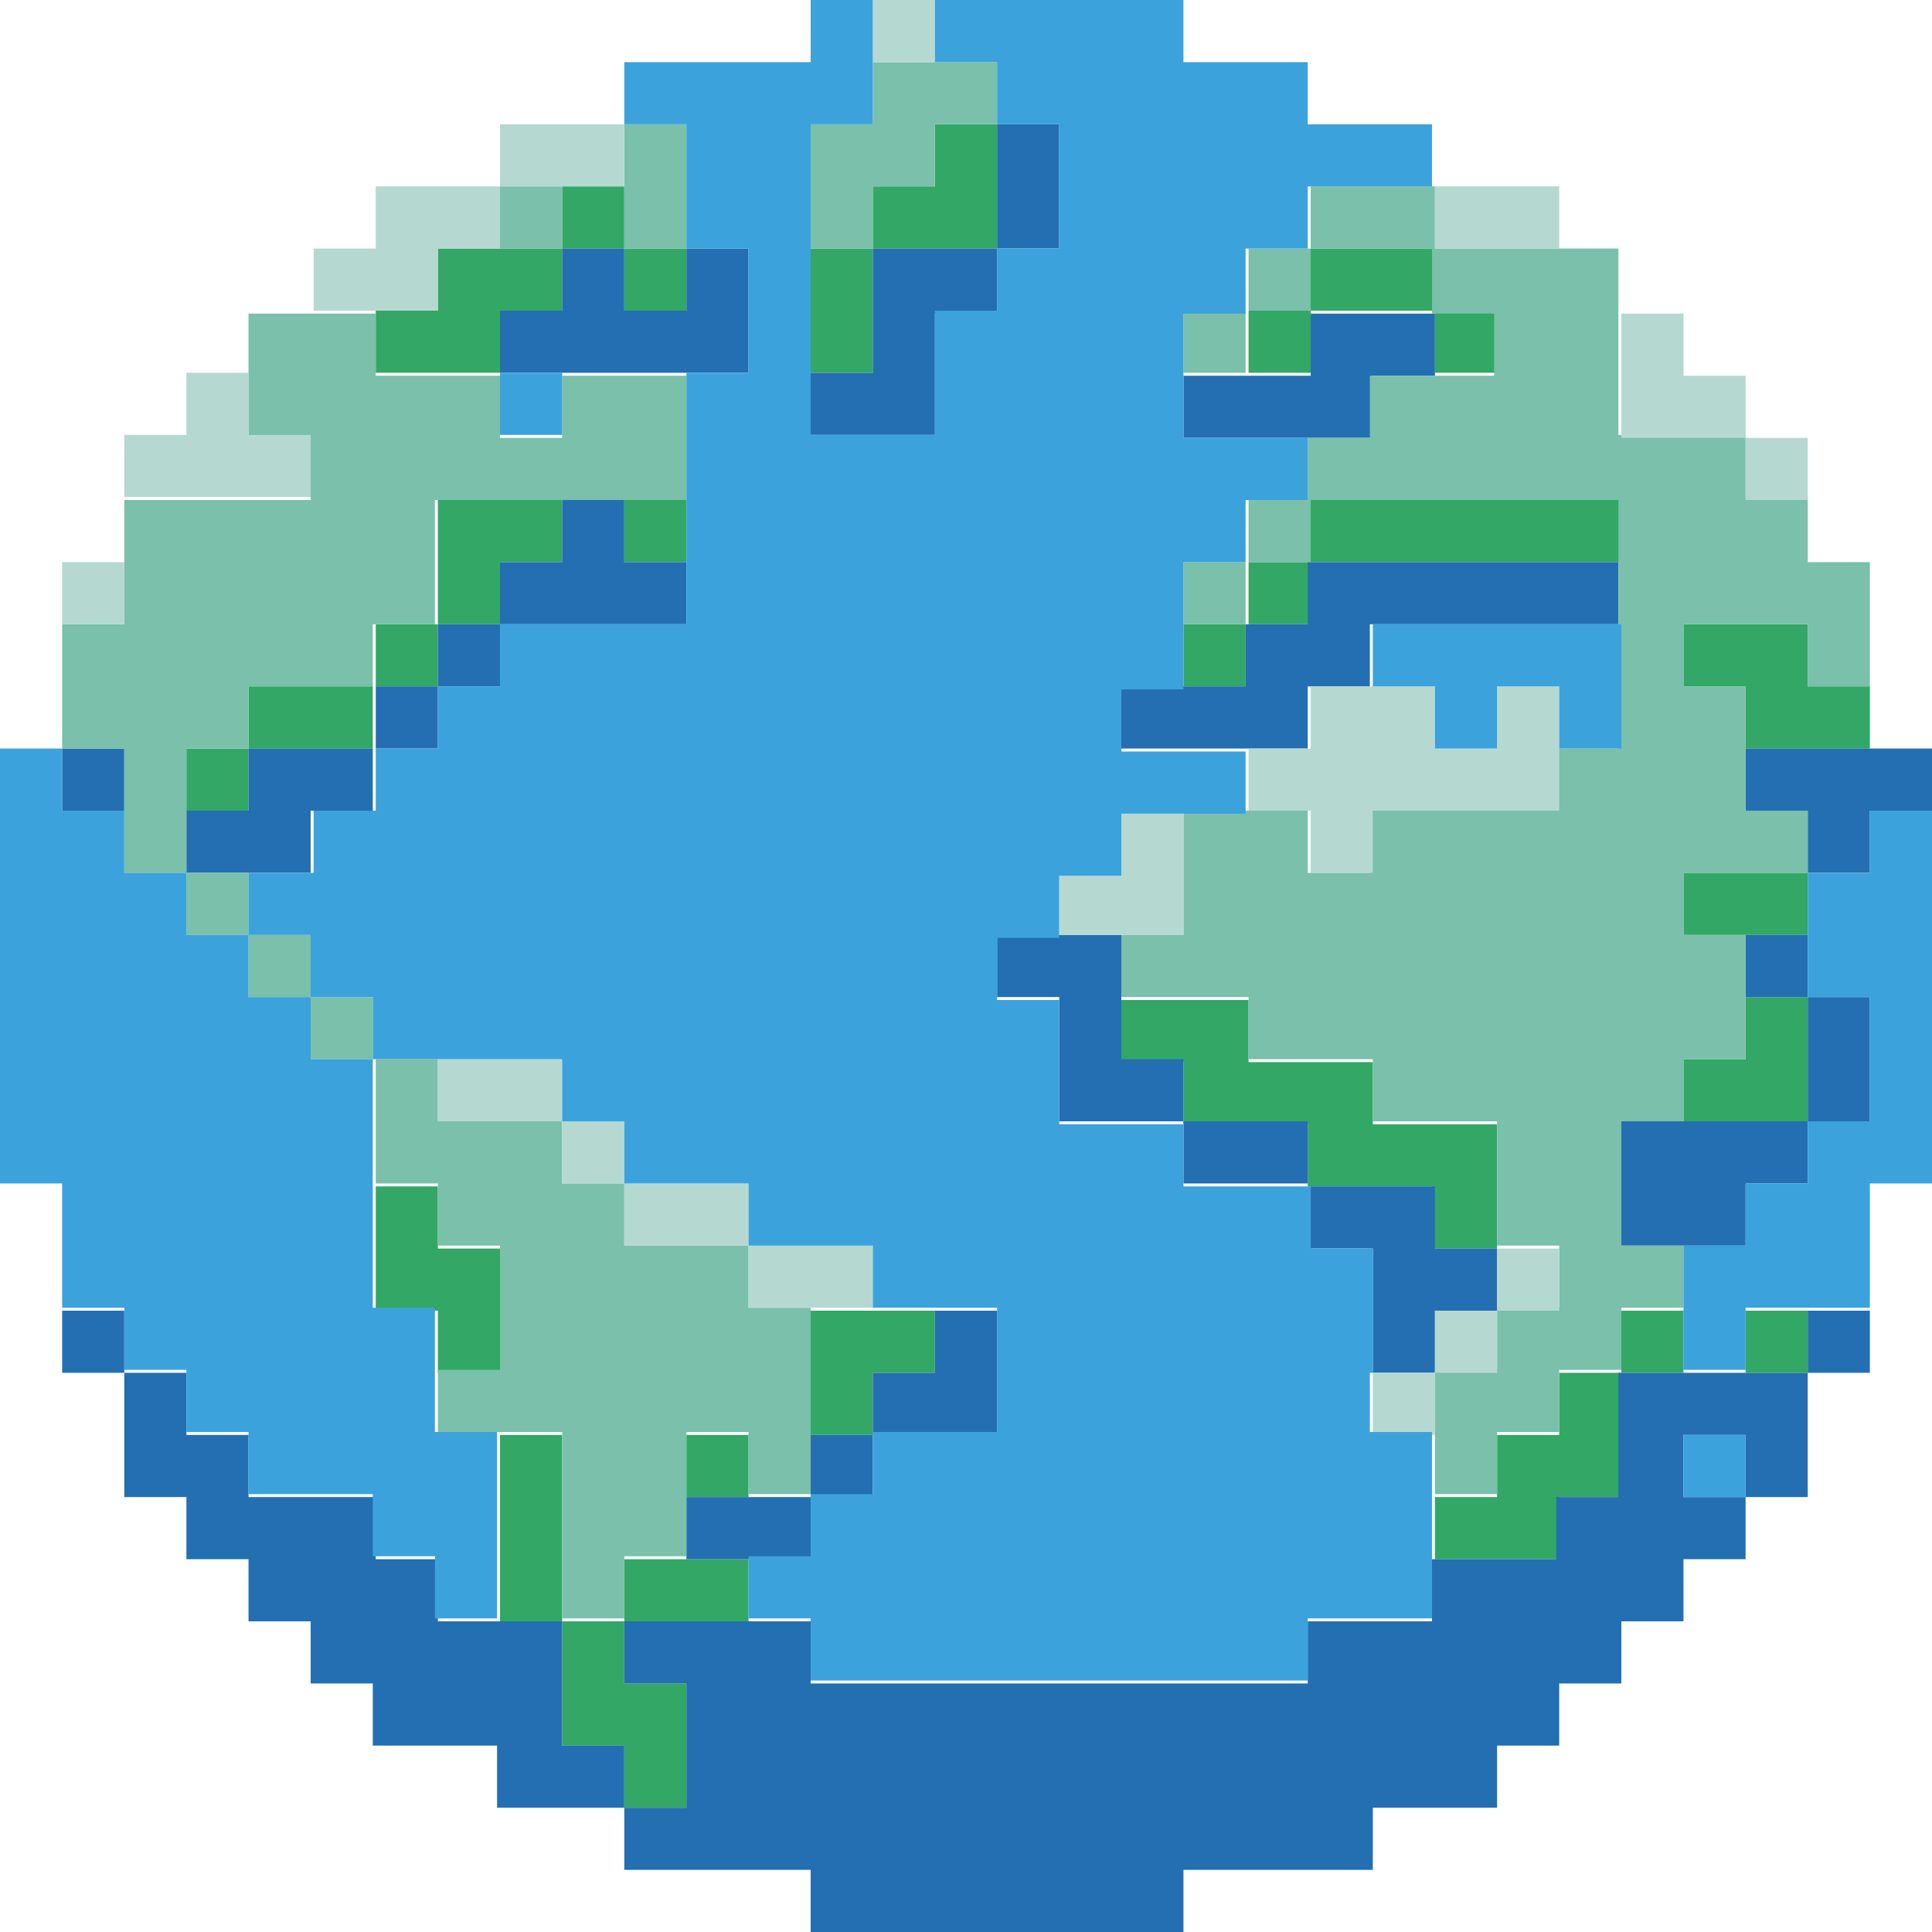
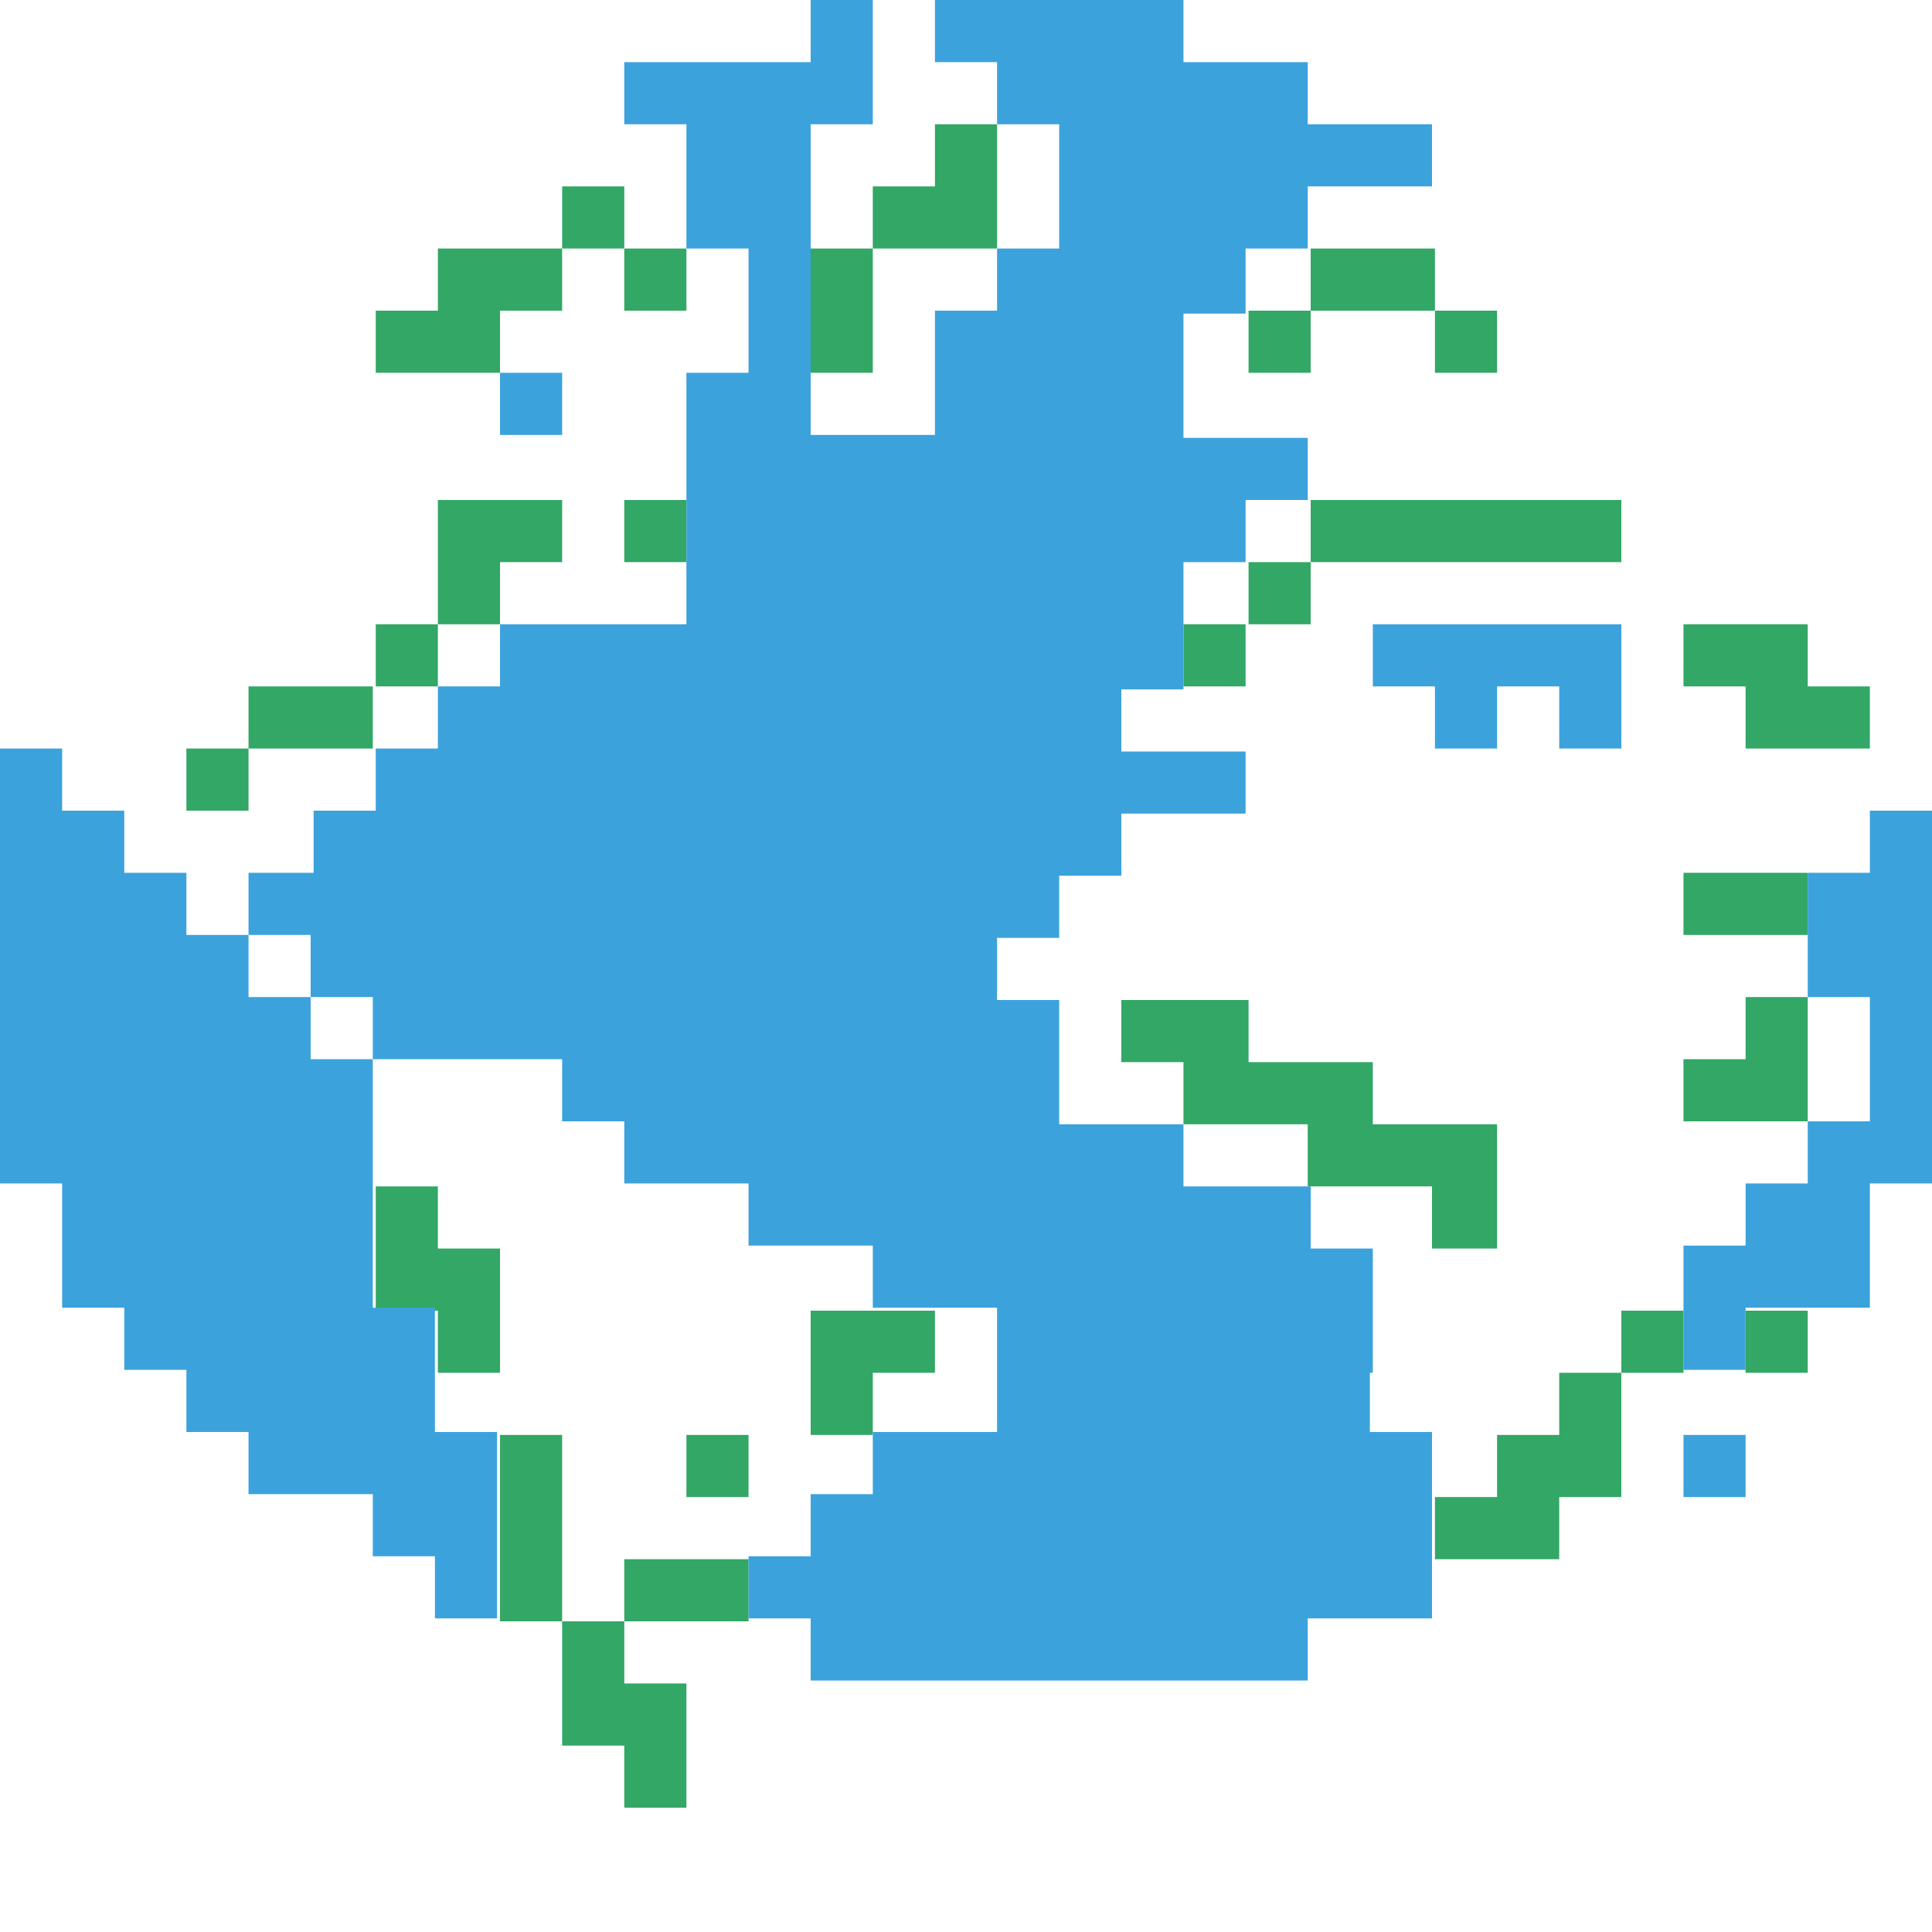
<svg xmlns="http://www.w3.org/2000/svg" version="1.1" id="Layer_2_00000023978118057444909950000004816979897169396103_" x="0px" y="0px" viewBox="0 0 65.3 65.3" style="enable-background:new 0 0 65.3 65.3;" xml:space="preserve">
  <style type="text/css">
	.st0{fill:#32A766;}
	.st1{fill:#236FB2;}
	.st2{fill:#7AC0AA;}
	.st3{fill:#B5D9D1;}
	.st4{fill:#3CA2DC;}
</style>
  <path class="st0" d="M63.2,23.2v2.1h-2.1H59v-2.1h-2.1v-2.1H59h0h2.1v2.1H63.2z M59,46.4h2.1v-2.1H59V46.4z M59,35.8h-2.1v2.1H59h0  h2.1v-2.1v-2.1H59V35.8z M59,29.5h-2.1v2.1H59h0h2.1v-2.1H59L59,29.5z M54.8,46.4h2.1v-2.1h-2.1V46.4z M52.7,48.5h-2.1v2.1h-2.1v2.1  h2.1h0h2.1v-2.1h2.1v-2.1v-2.1h-2.1V48.5z M48.5,42.2h2.1v-2.1v-2.1h-2.1h-2.1v-2.1h-2.1h-2.1v-2.1H40h0h-2.1v2.1H40v2.1h2.1h2.1  v2.1h2.1h2.1V42.2z M50.6,12.6v-2.1h-2.1v2.1H50.6z M48.5,19h2.1h0h2.1h2.1v-2.1h-2.1h-2.1h0h-2.1h-2.1h-2.1V19h2.1H48.5z   M48.5,10.5V8.4h-2.1h-2.1v2.1h2.1H48.5z M44.3,19h-2.1v2.1h2.1V19z M44.3,10.5h-2.1v2.1h2.1V10.5z M42.2,21.1H40v2.1h2.1V21.1z   M31.6,6.3h-2.1v2.1h2.1h0h2.1V6.3V4.2h-2.1V6.3z M27.4,44.3v2.1v2.1h2.1v-2.1h2.1v-2.1h-2.1H27.4z M27.4,10.5v2.1h2.1v-2.1V8.4  h-2.1V10.5z M23.2,50.6h2.1v-2.1h-2.1V50.6z M23.2,52.7h-2.1v2.1h2.1h0h2.1v-2.1H23.2L23.2,52.7z M21.1,19h2.1v-2.1h-2.1V19z   M23.2,10.5V8.4h-2.1v2.1H23.2z M19,52.7L19,52.7v-2.1v0v-2.1h-2.1v2.1v0v2.1v0v2.1H19v2.1V59h2.1v2.1h2.1V59v0v-2.1h-2.1v-2.1H19  V52.7z M16.9,46.4v-2.1v-2.1h-2.1v-2.1h-2.1v2.1v0v2.1h2.1v2.1H16.9z M14.8,12.6h2.1v-2.1H19V8.4h2.1V6.3H19v2.1h-2.1h-2.1v2.1h-2.1  v2.1H14.8L14.8,12.6z M12.7,23.2h2.1v-2.1h2.1V19H19v-2.1h-2.1h-2.1V19v2.1h-2.1V23.2l-2.1,0H8.4v2.1h2.1h2.1V23.2z M6.3,27.4h2.1  v-2.1H6.3V27.4z" />
-   <path class="st1" d="M65.3,25.3v2.1h-2.1v2.1h-2.1v-2.1H59v-2.1h2.1h2.1H65.3z M61.1,46.4h2.1v-2.1h-2.1V46.4z M61.1,35.8v2.1H59h0  h-2.1h-2.1v2.1v2.1h2.1H59v-2.1h2.1v-2.1h2.1v-2.1v-2.1h-2.1V35.8z M59,31.6v2.1h2.1v-2.1H59z M59,46.4h2.1v2.1v2.1H59v2.1h-2.1v2.1  h-2.1v2.1h-2.1V59h-2.1v2.1h-2.1h-2.1v2.1h-2.1h-2.1H40v2.1h-2.1h-2.1h-2.1h-2.1h0h-2.1h-2.1v-2.1h-2.1h-2.1h0h-2.1v-2.1h2.1V59v0  v-2.1h-2.1v-2.1h2.1h0h2.1h2.1v2.1h2.1h2.1h0h2.1h2.1h2.1H40h0h2.1h2.1v-2.1h2.1h2.1v-2.1h2.1h0h2.1v-2.1h2.1v-2.1v-2.1h2.1H59  L59,46.4z M56.9,50.6H59v-2.1h-2.1V50.6z M46.4,42.2v2.1v2.1h2.1v-2.1h2.1v-2.1h-2.1v-2.1h-2.1h-2.1v2.1H46.4z M44.3,14.8h2.1v-2.1  h2.1v-2.1h-2.1h-2.1v2.1h-2.1H40v2.1h2.1H44.3z M40,25.3h2.1h2.1v-2.1h2.1v-2.1h2.1h2.1h0h2.1h2.1V19h-2.1h-2.1h0h-2.1h-2.1h-2.1  v2.1h-2.1v2.1H40h0h-2.1v2.1H40L40,25.3z M37.9,31.6h-2.1h-2.1v2.1h2.1v2.1v2.1h2.1H40v2.1h2.1h2.1v-2.1h-2.1H40v-2.1h-2.1v-2.1  V31.6z M35.8,6.3V4.2h-2.1v2.1v2.1h2.1V6.3z M31.6,48.5h2.1v-2.1v-2.1h-2.1v2.1h-2.1v2.1H31.6L31.6,48.5z M31.6,14.8v-2.1v-2.1h2.1  V8.4h-2.1h0h-2.1v2.1v2.1h-2.1v2.1h2.1H31.6z M23.2,50.6v2.1h2.1h2.1v-2.1h2.1v-2.1h-2.1v2.1h-2.1H23.2z M19,59v-2.1v-2.1h-2.1h-2.1  v-2.1h-2.1v-2.1h-2.1H8.4v-2.1H6.3v-2.1H4.2v2.1v2.1h2.1v2.1h2.1v2.1h2.1v2.1h2.1V59h2.1h0h2.1v2.1H19h0h2.1V59H19z M19,21.1h2.1  h2.1V19h-2.1v-2.1H19V19h-2.1v2.1H19L19,21.1z M19,12.6h2.1h2.1h0h2.1v-2.1V8.4h-2.1v2.1h-2.1V8.4H19v2.1h-2.1v2.1H19L19,12.6z   M14.8,23.2h2.1v-2.1h-2.1L14.8,23.2l-2.1,0v2.1h2.1V23.2z M10.5,29.5v-2.1h2.1v-2.1h-2.1H8.4v2.1H6.3v2.1h2.1H10.5z M2.1,44.3v2.1  h2.1v-2.1H2.1z M4.2,25.3H2.1v2.1h2.1V25.3z" />
-   <path class="st2" d="M63.2,19v2.1v2.1h-2.1v-2.1H59h0h-2.1v2.1H59v2.1v2.1h2.1v2.1H59h0h-2.1v2.1H59v2.1v2.1h-2.1v2.1h-2.1v2.1v2.1  h2.1v2.1h-2.1v2.1h-2.1v2.1h-2.1v2.1h-2.1v-2.1v-2.1h2.1v-2.1h2.1v-2.1h-2.1v-2.1v-2.1h-2.1h-2.1v-2.1h-2.1h-2.1v-2.1H40h0h-2.1  v-2.1H40v-2.1v-2.1h2.1h2.1v2.1h2.1v-2.1h2.1h2.1h0h2.1v-2.1h2.1v-2.1v0v-2.1V19v-2.1h-2.1h-2.1h0h-2.1h-2.1h-2.1v-2.1h2.1v-2.1h2.1  h2.1v-2.1h-2.1V8.4h2.1h0h2.1h2.1v2.1v2.1v2.1h2.1H59v2.1h2.1V19H63.2z M46.4,6.3h-2.1v2.1h2.1h2.1V6.3H46.4z M42.2,19h2.1v-2.1  h-2.1V19z M42.2,10.5h2.1V8.4h-2.1V10.5z M40,21.1h2.1V19H40V21.1z M40,12.6h2.1v-2.1H40V12.6z M31.6,2.1h-2.1v2.1h-2.1v2.1v2.1h2.1  V6.3h2.1V4.2h2.1V2.1H31.6L31.6,2.1z M25.3,42.1h-2.1h0h-2.1v-2.1H19v-2.1h-2.1h-2.1v-2.1h-2.1v2.1v0v2.1h2.1v2.1h2.1v2.1v2.1h-2.1  v2.1h2.1H19v2.1v0v2.1v0v2.1h2.1v-2.1h2.1v-2.1v0v-2.1h2.1v2.1h2.1v-2.1v-2.1v-2.1h-2.1V42.1z M23.2,6.3V4.2h-2.1v2.1v2.1h2.1V6.3z   M19,6.3h-2.1v2.1H19V6.3z M10.5,33.7v2.1h2.1v-2.1H10.5z M8.4,31.6v-2.1H6.3v-2.1v-2.1h2.1v-2.1h2.1h2.1v-2.1h2.1V19v-2.1h2.1H19h0  h2.1h2.1v-2.1v0v-2.1h-2.1H19v2.1h-2.1v-2.1h-2.1h0h-2.1v-2.1h-2.1H8.4v2.1v2.1h2.1v2.1H8.4H6.3h0H4.2V19v2.1H2.1v2.1v0v2.1h2.1v2.1  v2.1h2.1v2.1L8.4,31.6v2.1h2.1v-2.1H8.4z" />
-   <path class="st3" d="M61.1,14.8v2.1H59v-2.1h-2.1h-2.1v-2.1v-2.1h2.1v2.1H59v2.1H61.1z M50.6,44.3h-2.1v2.1h2.1L50.6,44.3h2.1v-2.1  h-2.1V44.3z M50.6,25.3h-2.1v-2.1h-2.1h-2.1v2.1h-2.1v2.1h2.1v2.1h2.1v-2.1h2.1h2.1h0h2.1v-2.1v-2.1h-2.1V25.3z M50.6,6.3h-2.1v2.1  h2.1h0h2.1V6.3H50.6L50.6,6.3z M46.4,48.5h2.1v-2.1h-2.1V48.5z M37.9,29.5h-2.1v2.1h2.1H40v-2.1v-2.1h-2.1V29.5z M29.5,2.1h2.1V0  h-2.1V2.1z M25.3,42.1v-2.1h-2.1h0h-2.1v2.1h2.1h0L25.3,42.1v2.1h2.1h2.1v-2.1h-2.1H25.3z M19,37.9v-2.1h-2.1h-2.1v2.1h2.1L19,37.9  l0,2.1h2.1v-2.1H19z M19,6.3h2.1V4.2H19h0h-2.1v2.1H19L19,6.3z M14.8,8.4h2.1V6.3h-2.1h0h-2.1v2.1h-2.1v2.1h2.1h2.1V8.4z M8.4,12.6  H6.3v2.1H4.2v2.1h2.1h0h2.1h2.1v-2.1H8.4V12.6z M2.1,21.1h2.1V19H2.1V21.1z" />
  <path class="st4" d="M65.3,27.4v2.1v2.1v0v2.1v2.1v2.1v0v2.1h-2.1v2.1v0v2.1h-2.1H59v2.1h-2.1v-2.1v-2.1H59v-2.1h2.1v-2.1h2.1v-2.1  v-2.1h-2.1v-2.1v0v-2.1h2.1v-2.1H65.3z M56.9,50.6H59v-2.1h-2.1V50.6z M50.6,21.1L50.6,21.1h-2.1h-2.1v2.1h2.1v2.1h2.1v-2.1h2.1v2.1  h2.1v-2.1v0v-2.1h-2.1H50.6z M46.4,46.4v-2.1v-2.1h-2.1v-2.1h-2.1H40v-2.1h-2.1h-2.1v-2.1v-2.1h-2.1v-2.1h2.1v-2.1h2.1v-2.1H40h0  h2.1v-2.1H40h0h-2.1v-2.1H40v-2.1V19h2.1v-2.1h2.1v-2.1h-2.1H40v-2.1v-2.1h2.1V8.4h2.1V6.3h2.1h2.1V4.2h-2.1h-2.1V2.1h-2.1H40V0  h-2.1h-2.1h-2.1h-2.1v2.1h2.1v2.1h2.1v2.1v2.1h-2.1v2.1h-2.1v2.1v2.1h-2.1h-2.1v-2.1v-2.1V8.4V6.3V4.2h2.1V2.1V0h-2.1v2.1h-2.1h-2.1  h0h-2.1v2.1h2.1v2.1v2.1h2.1v2.1v2.1h-2.1v2.1v0v2.1V19v2.1h-2.1H19h0h-2.1v2.1h-2.1v2.1h-2.1v2.1h-2.1v2.1H8.4v2.1H6.3v-2.1H4.2  v-2.1H2.1v-2.1H0v2.1v2.1v2.1v0v2.1v2.1v2.1v0v2.1h2.1v2.1v0v2.1h2.1v2.1h2.1v2.1h2.1v2.1h2.1h2.1v2.1h2.1v2.1h2.1v-2.1v0v-2.1v0  v-2.1h-2.1v-2.1v-2.1h-2.1v-2.1v0v-2.1v-2.1v0v-2.1h-2.1v-2.1H8.4v-2.1h2.1v2.1h2.1v2.1h2.1h0h2.1H19v2.1h2.1v2.1h2.1h0h2.1v2.1h2.1  h2.1v2.1h2.1h0h2.1v2.1v2.1h-2.1h0h-2.1v2.1h-2.1v2.1h-2.1v2.1h2.1v2.1h2.1h2.1h0h2.1h2.1h2.1H40h0h2.1h2.1v-2.1h2.1h2.1v-2.1v0  v-2.1v0v-2.1h-2.1V46.4z M19,12.6h-2.1v2.1H19V12.6z" />
</svg>